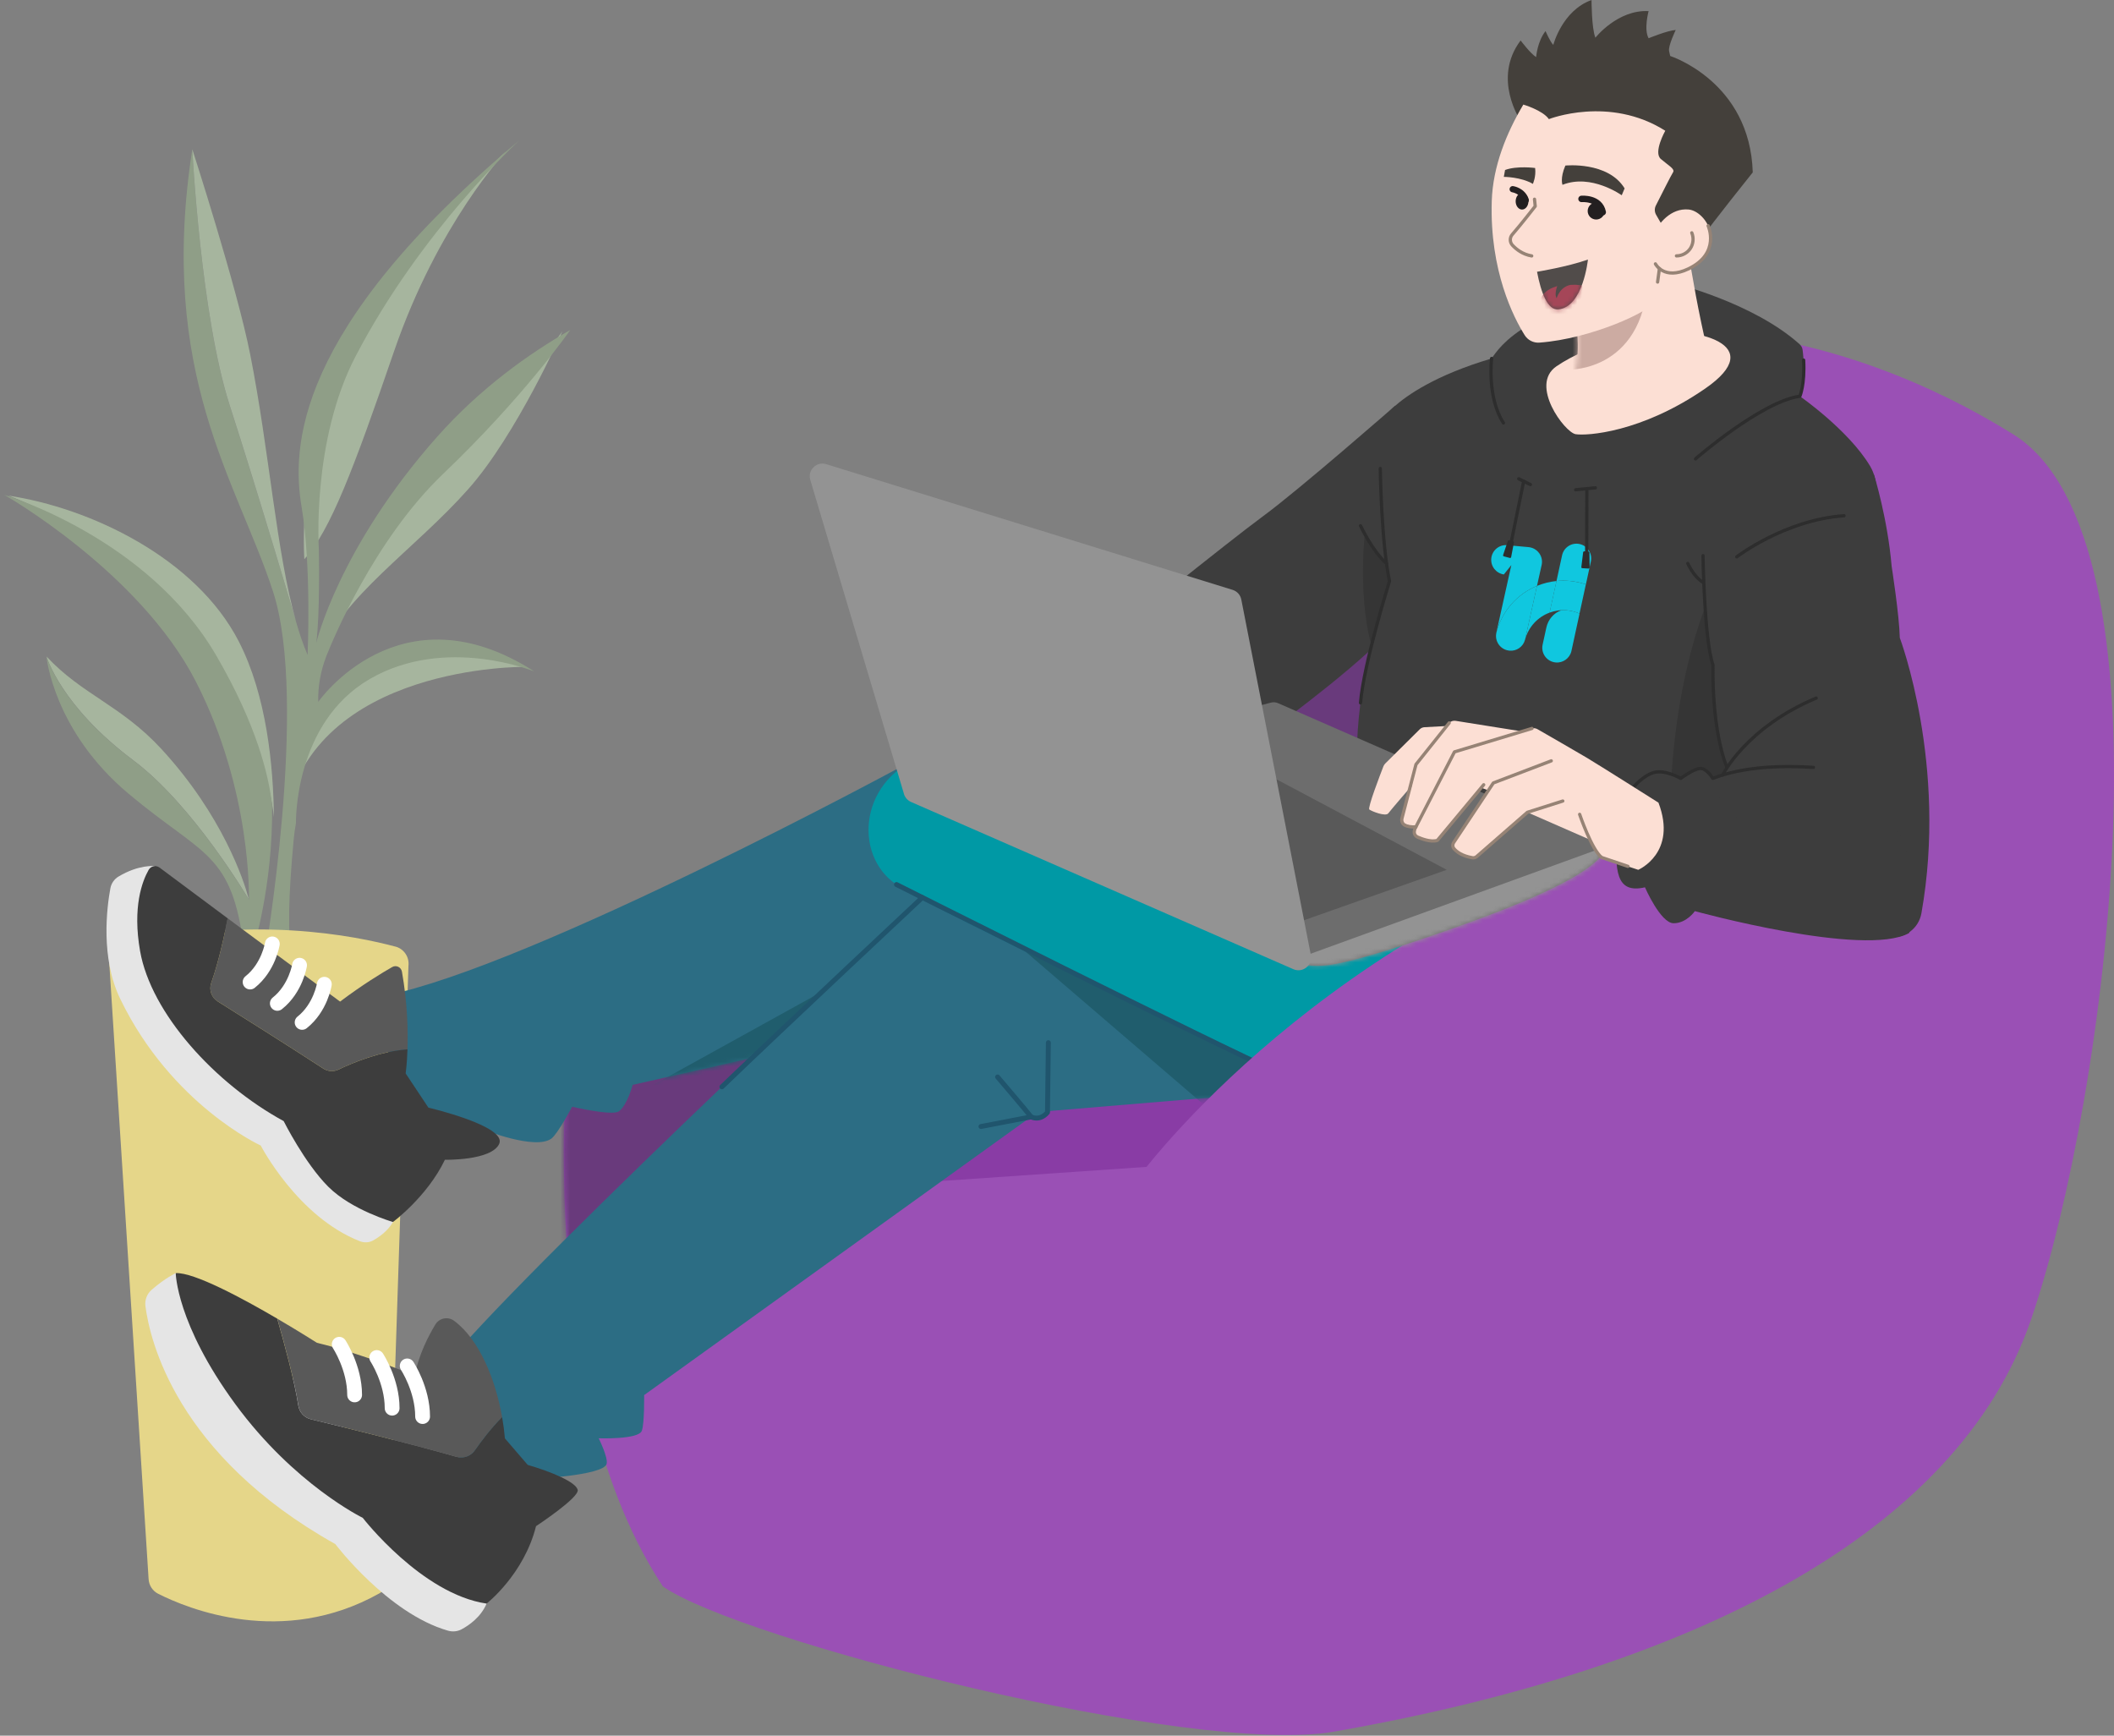
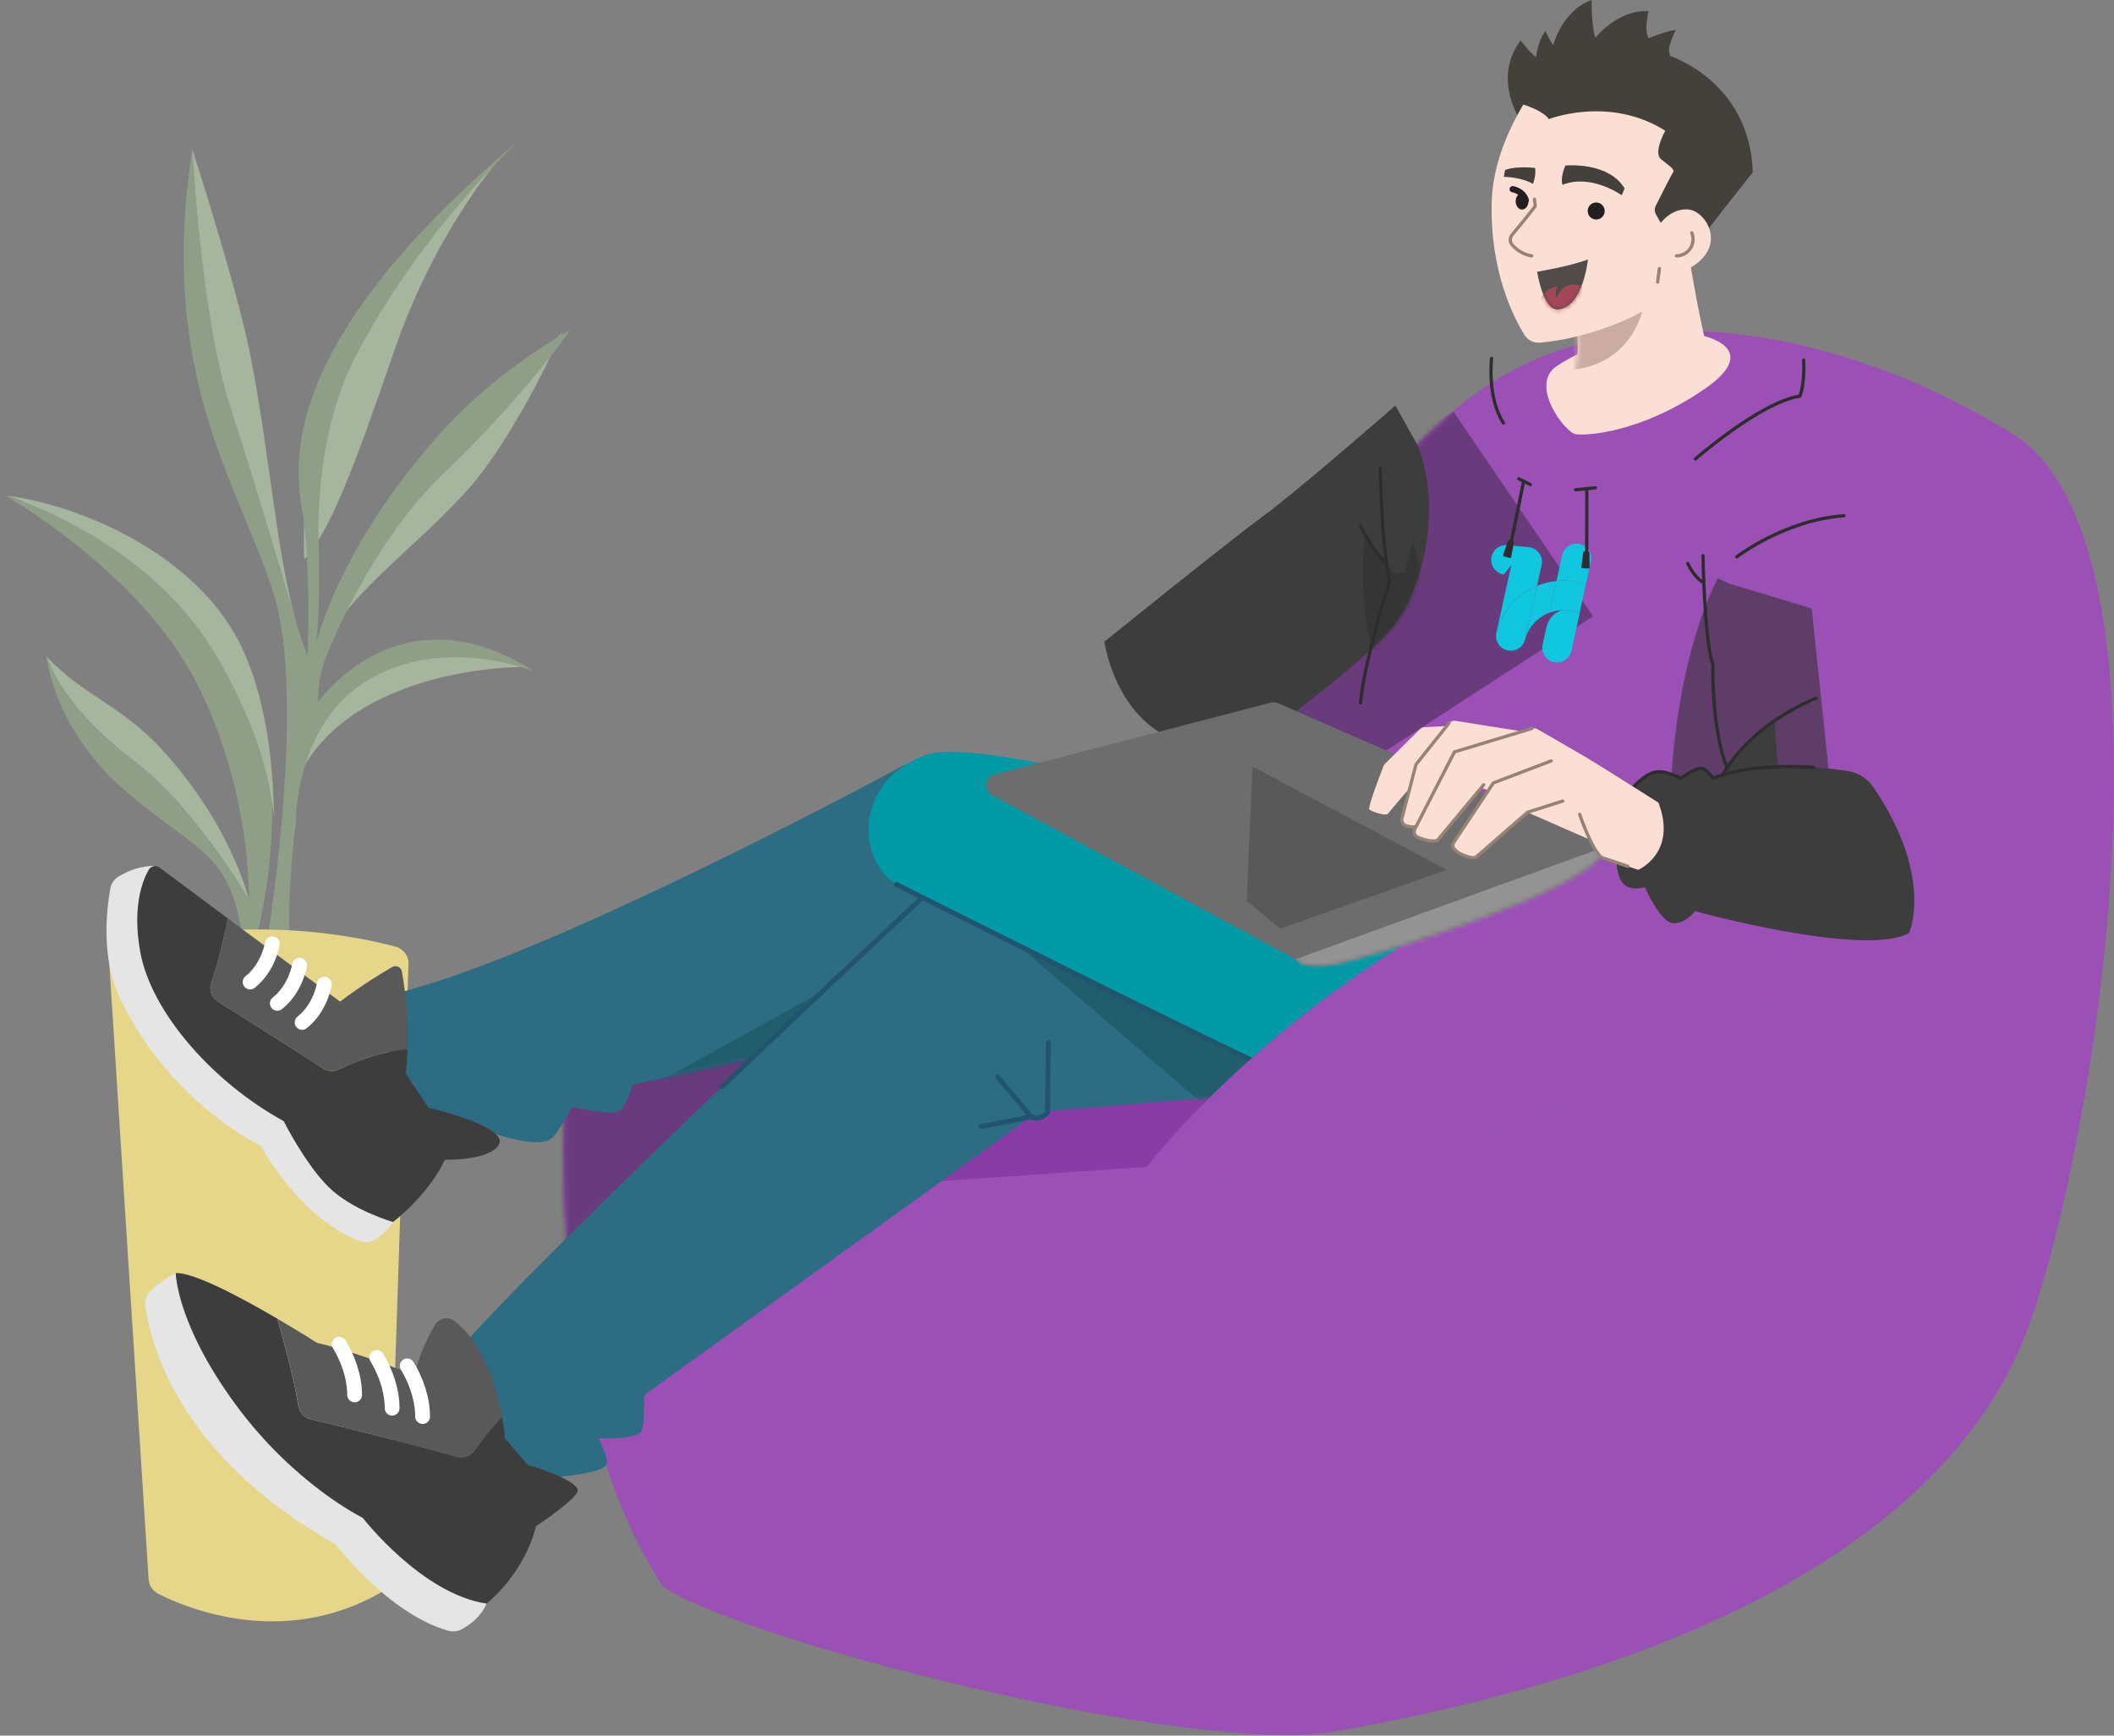
<svg xmlns="http://www.w3.org/2000/svg" width="447" height="367" viewBox="0 0 447 367" fill="none">
  <rect x="0" y="0" width="447" height="367" fill="#808080" stroke="none" />
  <path d="M1.776 104.801C1.776 104.801 31.222 115.285 45.802 140.274C54.339 154.909 57.24 166.478 57.924 172.811C57.794 161.987 56.408 147.113 50.477 135.607C41.385 117.954 19.026 107.378 1.776 104.801Z" fill="#A6B59E" />
  <path d="M52.461 189.583L52.636 190.247C52.636 190.247 52.581 190.016 52.461 189.583Z" fill="#8F9E87" />
  <path d="M28.201 160.78C40.931 170.298 52.636 190.237 52.636 190.237L52.461 189.573C51.593 186.434 47.19 172.541 34.109 158.352C25.635 149.158 17.308 146.859 9.84 138.818C9.84 138.818 12.84 149.287 28.201 160.771V160.78Z" fill="#A6B59E" />
  <path d="M57.547 170.353C56.864 164.002 54.27 153.303 45.74 138.634C31.173 113.561 0.931 104.653 0.931 104.653C0.931 104.653 29.512 120.882 41.429 144.145C53.347 167.408 52.627 190.247 52.627 190.247C52.627 190.247 40.922 170.298 28.192 160.789C12.821 149.296 9.83 138.837 9.83 138.837C9.83 138.837 11.27 154.493 27.204 167.851C43.147 181.209 49.036 180.083 51.621 200.678H53.523C53.523 200.678 57.732 187.431 57.538 170.362L57.547 170.353Z" fill="#8F9E87" />
  <path d="M75.954 142.588C59.816 151.85 60.298 172.811 60.298 172.811C66.31 140.499 110.908 141.012 110.908 141.012C110.908 141.012 92.102 133.317 75.954 142.588Z" fill="#A6B59E" />
  <path d="M67.397 138.901C67.37 138.975 67.342 139.049 67.314 139.123C67.333 139.068 67.361 138.994 67.397 138.901Z" fill="#8F9E87" />
  <path d="M92.045 100.471C77.34 114.512 68.533 135.994 67.388 138.902C72.466 125.941 87.504 116.405 99.052 103.379C109.29 91.831 118.918 70.054 118.918 70.054C118.918 70.054 109.253 84.049 92.045 100.471Z" fill="#A6B59E" />
  <path d="M67.259 139.243C67.259 139.243 67.287 139.16 67.296 139.123C67.268 139.197 67.25 139.243 67.25 139.243H67.259Z" fill="#8F9E87" />
  <path d="M72.148 77.546C62.764 95.427 64.351 118.245 64.351 118.245C69.837 112.223 74.765 99.206 83.332 74.254C92.614 47.235 106.954 32.047 106.954 32.047C106.954 32.047 86.089 50.968 72.139 77.537L72.148 77.546Z" fill="#A6B59E" />
  <path d="M67.287 148.419C67.213 145.031 67.813 141.911 68.921 138.966C68.921 138.966 68.939 138.92 68.967 138.846C68.995 138.772 69.022 138.698 69.05 138.624C70.195 135.716 79.001 114.235 93.707 100.194C110.914 83.771 120.58 69.776 120.58 69.776C111.847 74.77 101.545 82.091 92.461 92.329C71.616 115.823 66.862 135.966 66.862 135.966C67.702 129.947 67.425 116.22 67.425 116.22C67.425 116.22 65.837 93.298 75.18 75.352C89.054 48.673 109.807 29.675 109.807 29.675C61.969 69.813 61.692 94.849 63.788 107.302C65.883 119.746 65.043 138.495 65.043 138.495C64.12 136.353 63.317 133.981 62.588 131.424C62.588 131.424 54.778 104.948 48.602 85.848C42.426 66.748 40.654 31.576 40.654 31.576C33.306 79.109 50.107 101.689 57.723 125.054C65.339 148.428 55.886 202.783 55.886 202.783L61.822 203.253C60.751 197.465 61 189.36 62.099 177.525C62.209 176.325 62.376 175.162 62.579 174.045C62.579 174.045 62.099 152.924 78.18 143.581C94.261 134.248 113.01 141.994 113.01 141.994C84.476 123.669 67.277 148.428 67.277 148.428L67.287 148.419Z" fill="#8F9E87" />
  <path d="M62.597 131.415C58.406 116.654 56.984 95.551 52.886 74.845C50.079 60.665 40.663 31.559 40.663 31.559C40.663 31.559 42.435 66.73 48.611 85.83C54.787 104.93 62.597 131.415 62.597 131.415Z" fill="#A6B59E" />
  <path d="M83.638 200.168C75.518 197.98 52.407 193.178 25.953 200.252C24.226 200.713 23.041 202.302 23.133 204.084L31.418 333.849C31.483 335.197 32.254 336.407 33.458 337.007C39.639 340.137 59.7 348.439 80.239 336.905C81.268 336.324 81.938 335.262 82.076 334.089L86.366 204.232C86.586 202.375 85.429 200.649 83.638 200.159V200.168Z" fill="#E5D689" />
  <path d="M121.518 205.421C121.518 205.421 109.564 289.225 140.158 335.432C156.332 346.833 252.251 371.371 282.105 366.148C356.496 353.125 413.785 324.996 429.519 278.855C445.505 231.974 460.779 113.768 425.749 91.874C390.72 69.981 340.163 58.335 307.252 86.961C274.332 115.587 254.933 158.155 254.933 158.155C254.933 158.155 134.673 176.729 121.518 205.43V205.421Z" fill="#9A50B5" />
  <mask id="mask0_2811_233" style="mask-type:luminance" maskUnits="userSpaceOnUse" x="119" y="69" width="328" height="298">
    <path d="M121.518 205.421C121.518 205.421 109.564 289.225 140.158 335.432C156.332 346.833 252.251 371.371 282.105 366.148C356.496 353.125 413.785 324.996 429.519 278.855C445.505 231.974 460.779 113.768 425.749 91.874C390.72 69.981 340.163 58.335 307.252 86.961C274.332 115.587 254.933 158.155 254.933 158.155C254.933 158.155 134.673 176.729 121.518 205.43V205.421Z" fill="white" />
  </mask>
  <g mask="url(#mask0_2811_233)">
    <path d="M336.835 130.317L119.221 271.607L109.198 216.185L156.886 182.814L307.252 86.952" fill="#693A7C" />
  </g>
  <path d="M190.818 250.286L250.273 246.198L277.23 221.585L216.303 219.288L190.818 250.286Z" fill="#893CA5" />
  <path d="M191.146 161.802C191.146 161.802 112.629 204.323 81.332 210.549V219.259L84.707 234.374L102.128 238.818C102.128 238.818 113.136 243.263 116.586 240.759C117.918 239.793 120.974 234.018 120.974 234.018C120.974 234.018 129.488 236.024 130.885 234.974C132.657 233.652 133.773 229.395 133.773 229.395L199.735 214.459C199.735 214.459 208.924 205.214 205.304 181.211C201.685 157.207 191.127 161.802 191.127 161.802H191.146Z" fill="#2C6D84" />
  <mask id="mask1_2811_233" style="mask-type:luminance" maskUnits="userSpaceOnUse" x="81" y="161" width="126" height="81">
    <path d="M191.146 161.802C191.146 161.802 112.629 204.323 81.332 210.549V219.259L84.707 234.374L102.128 238.818C102.128 238.818 113.136 243.263 116.586 240.759C117.918 239.793 120.974 234.018 120.974 234.018C120.974 234.018 129.488 236.024 130.885 234.974C132.657 233.652 133.773 229.395 133.773 229.395L199.735 214.459C199.735 214.459 208.924 205.214 205.304 181.211C201.685 157.207 191.127 161.802 191.127 161.802H191.146Z" fill="white" />
  </mask>
  <g mask="url(#mask1_2811_233)">
    <path d="M135.657 230.773L209.805 189.78L207.423 225.794L140.449 231.729L135.657 230.773Z" fill="#205D6D" />
  </g>
  <path d="M32.641 183.133C32.641 183.133 29.35 182.767 25.046 185.355C24.146 185.899 23.527 186.799 23.34 187.83C22.599 191.825 21.211 202.532 25.43 211.234C36.279 233.633 55.134 242.222 55.134 242.222C55.134 242.222 62.917 257.299 76.1 262.456C77.037 262.822 78.088 262.765 78.96 262.259C80.225 261.537 82.035 260.262 83.113 258.368C84.97 255.096 68.711 236.324 68.711 236.324L39.551 205.917L32.641 183.124V183.133Z" fill="#E5E5E5" />
  <path d="M46.011 211.721C50.512 214.544 60.788 221.013 68.383 225.955C69.339 226.573 70.539 226.658 71.561 226.161C74.356 224.82 80.338 222.279 86.16 221.885C86.291 217.994 86.17 212.171 84.988 205.449C84.819 204.511 83.779 204.005 82.944 204.474C80.778 205.711 76.7 208.177 71.908 211.787L50.568 195.979L48.13 194.16C47.464 197.732 46.302 203.17 44.67 207.84C44.164 209.293 44.698 210.906 46.002 211.731L46.011 211.721Z" fill="#595959" />
  <path d="M90.576 234.196L85.776 226.976C85.776 226.976 86.057 225.073 86.16 221.885C80.338 222.288 74.337 224.829 71.552 226.17C70.53 226.658 69.33 226.573 68.383 225.964C60.798 221.032 50.54 214.572 46.021 211.74C44.717 210.924 44.155 209.312 44.661 207.868C46.292 203.189 47.465 197.741 48.13 194.169L33.738 183.452C32.969 182.88 31.891 183.114 31.422 183.949C30.062 186.358 27.99 191.815 29.622 201.107C31.938 214.262 45.402 229.105 59.982 237.056C59.982 237.056 64.426 245.945 69.405 250.923C74.384 255.902 83.094 258.387 83.094 258.387C83.094 258.387 90.323 253.052 94.074 245.232C94.074 245.232 103.9 245.448 105.55 241.875C107.294 238.106 90.567 234.205 90.567 234.205L90.576 234.196Z" fill="#3D3D3D" />
  <path d="M57.581 199.588C57.581 199.588 56.803 204.548 52.884 207.651" stroke="white" stroke-width="3.13" stroke-linecap="round" stroke-linejoin="round" />
  <path d="M63.339 204.098C63.339 204.098 62.56 209.058 58.641 212.162" stroke="white" stroke-width="3.13" stroke-linecap="round" stroke-linejoin="round" />
  <path d="M68.58 208.121C68.58 208.121 67.802 213.081 63.883 216.184" stroke="white" stroke-width="3.13" stroke-linecap="round" stroke-linejoin="round" />
  <path d="M197.297 187.652C197.297 187.652 114.327 264.735 94.824 287.96L96.68 308.081L112.47 312.722C112.47 312.722 127.585 312.066 128.269 309.534C128.625 308.203 126.591 304.124 126.591 304.124C126.591 304.124 135.011 304.434 135.714 302.54C136.286 300.983 136.201 294.992 136.201 294.992L218 236.156C218 236.156 220.578 237.543 222.088 234.909L264.806 231.336L277.211 217.469L197.278 187.643L197.297 187.652Z" fill="#2C6D84" />
  <mask id="mask2_2811_233" style="mask-type:luminance" maskUnits="userSpaceOnUse" x="94" y="187" width="184" height="126">
    <path d="M197.297 187.652C197.297 187.652 114.327 264.735 94.824 287.96L96.68 308.081L112.47 312.722C112.47 312.722 127.585 312.066 128.269 309.534C128.625 308.203 126.591 304.124 126.591 304.124C126.591 304.124 135.011 304.434 135.714 302.54C136.286 300.983 136.201 294.992 136.201 294.992L218 236.156C218 236.156 220.578 237.543 222.088 234.909L264.806 231.336L277.211 217.469L197.278 187.643L197.297 187.652Z" fill="white" />
  </mask>
  <g mask="url(#mask2_2811_233)">
    <path d="M205.698 191.646L258.73 237.178L273.854 220.478L232.017 192.978L205.698 191.646Z" fill="#205D6D" />
  </g>
  <path d="M37.16 269.207C37.16 269.207 35.078 270.126 32.087 272.704C31.094 273.567 30.587 274.851 30.747 276.154C31.666 283.299 37.226 307.64 70.905 326.496C70.905 326.496 81.96 341.132 94.702 344.798C95.668 345.079 96.709 344.995 97.599 344.517C99.175 343.673 101.659 341.957 102.888 339.088L70.53 299.295L37.16 269.197V269.207Z" fill="#E5E5E5" />
  <path d="M270.666 226.967C270.666 226.967 198.844 193.222 189.552 187.034C180.26 180.845 181.507 164.127 196.359 159.477C211.211 154.826 309.662 184.586 309.662 184.586L331.331 191.047C331.331 191.047 315.231 215.5 270.657 226.958L270.666 226.967Z" fill="#0099A5" />
  <path d="M122.156 315.038C121.781 313.397 116.746 311.259 111.579 309.749L106.76 304.142C106.638 302.689 106.441 301.17 106.169 299.623C103.797 302.014 101.706 304.789 100.412 306.655C99.55 307.902 98.003 308.455 96.54 308.043C85.87 305.005 71.393 301.461 65.739 300.101C64.351 299.764 63.292 298.629 63.076 297.213C62.279 291.972 59.982 283.58 58.622 278.826C51.224 274.495 41.032 269.01 37.16 269.197C37.16 269.197 37.282 279.895 49.752 296.895C62.214 313.894 76.7 320.945 76.7 320.945C76.7 320.945 89.161 337.062 102.888 339.078C102.888 339.078 110.782 332.927 113.342 322.707C113.342 322.707 122.531 316.66 122.156 315.028V315.038Z" fill="#3D3D3D" />
  <path d="M65.739 300.111C71.393 301.471 85.87 305.015 96.54 308.053C98.003 308.465 99.55 307.912 100.412 306.665C101.706 304.799 103.788 302.024 106.169 299.633C104.791 291.813 101.434 283.281 95.996 279.268C94.702 278.321 92.874 278.705 92.049 280.074C90.624 282.427 88.589 286.356 87.661 290.866C87.661 290.866 76.578 286.206 67.014 283.937C67.014 283.937 63.404 281.63 58.641 278.836C60.001 283.581 62.288 291.982 63.095 297.223C63.31 298.639 64.37 299.773 65.758 300.111H65.739Z" fill="#595959" />
  <path d="M86.104 288.822C86.104 288.822 89.358 293.763 89.358 299.529" stroke="white" stroke-width="3.13" stroke-linecap="round" stroke-linejoin="round" />
  <path d="M79.663 287.05C79.663 287.05 82.916 291.992 82.916 297.758" stroke="white" stroke-width="3.13" stroke-linecap="round" stroke-linejoin="round" />
  <path d="M71.73 284.246C71.73 284.246 74.984 289.187 74.984 294.954" stroke="white" stroke-width="3.13" stroke-linecap="round" stroke-linejoin="round" />
  <path d="M189.562 187.034C189.562 187.034 256.696 220.798 270.676 226.967" stroke="#20556D" stroke-width="1.04" stroke-linecap="round" stroke-linejoin="round" />
  <path d="M195.019 189.78C195.019 189.78 166.037 216.915 152.647 229.807" stroke="#20556D" stroke-width="1.04" stroke-linecap="round" stroke-linejoin="round" />
  <path d="M210.939 227.726C210.939 227.726 217.193 235.068 218.019 236.155C218.019 236.155 219.809 237.177 221.488 235.218L221.675 220.469" stroke="#20556D" stroke-width="1.04" stroke-linecap="round" stroke-linejoin="round" />
  <path d="M207.423 238.2L218.019 236.165" stroke="#20556D" stroke-width="1.04" stroke-linecap="round" stroke-linejoin="round" />
  <path d="M299.705 94.068L295.045 85.751C295.045 85.751 274.754 103.51 267.141 109.098C259.527 114.686 233.518 135.689 233.518 135.689C233.518 135.689 236.696 159.195 258.665 158.042L270.132 153.326C270.132 153.326 290.656 138.295 295.57 131.263C300.483 124.231 305.199 107.945 299.714 94.077L299.705 94.068Z" fill="#3D3D3D" />
  <mask id="mask3_2811_233" style="mask-type:luminance" maskUnits="userSpaceOnUse" x="233" y="85" width="70" height="74">
    <path d="M299.705 94.068L295.045 85.751C295.045 85.751 274.754 103.51 267.141 109.098C259.527 114.686 233.518 135.689 233.518 135.689C233.518 135.689 236.696 159.195 258.665 158.042L270.132 153.326C270.132 153.326 290.656 138.295 295.57 131.263C300.483 124.231 305.199 107.945 299.714 94.077L299.705 94.068Z" fill="white" />
  </mask>
  <g mask="url(#mask3_2811_233)">
    <path opacity="0.56" d="M298.692 114.396L296.995 121.184L294.454 120.968L288.519 113.542C288.519 113.542 286.822 130.082 291.275 140.049C292.26 142.253 295.091 142.59 295.091 142.59L300.605 122.019L298.692 114.386V114.396Z" fill="#303030" />
  </g>
-   <path d="M315.4 75.794C317.116 73.384 322.77 64.055 353.843 59.854C353.843 59.854 370.73 63.961 380.547 72.812C380.884 73.121 381.1 73.534 381.156 73.993C381.39 75.822 381.859 80.782 380.575 83.782C380.575 83.782 390.814 90.889 395.399 98.503C396.336 100.069 396.777 101.878 396.767 103.707C396.721 116.055 395.333 170.419 374.705 180.339C351.415 191.543 288.115 178.379 287.225 167.718C286.334 157.048 286.915 143.893 293.807 122.909C293.807 122.909 290.497 108.695 292.41 90.618C292.588 88.892 293.376 87.279 294.66 86.108C297.426 83.604 303.511 79.319 315.4 75.803V75.794Z" fill="#3D3D3D" />
  <path d="M331.368 129.05C330.965 129.013 330.571 129.013 330.177 129.031C330.168 129.031 330.149 129.031 330.14 129.041C328.518 129.613 327.336 131.019 326.971 132.707L326.183 136.317C325.817 137.995 326.886 139.655 328.565 140.02C328.696 140.048 328.818 140.067 328.949 140.077C330.496 140.217 331.94 139.186 332.278 137.639L333.993 129.744C333.178 129.378 332.287 129.144 331.368 129.059V129.05Z" fill="#10C7DF" />
  <path d="M335.334 123.566L336.384 118.737C336.75 117.058 335.681 115.399 334.003 115.033C332.324 114.667 330.665 115.736 330.299 117.415L329.118 122.853C330.037 122.759 330.984 122.75 331.94 122.844C333.112 122.947 334.256 123.2 335.344 123.575L335.334 123.566Z" fill="#10C7DF" />
  <path d="M331.931 122.843C330.974 122.759 330.037 122.768 329.109 122.853L327.655 129.538C328.809 129.116 330.065 128.929 331.359 129.051C332.287 129.135 333.169 129.379 333.984 129.735L335.325 123.575C334.237 123.2 333.103 122.956 331.921 122.843H331.931Z" fill="#10C7DF" />
  <path d="M324.992 123.884L322.479 135.22C323.211 132.52 325.18 130.457 327.665 129.538L329.118 122.853C327.683 122.994 326.296 123.35 325.002 123.884H324.992Z" fill="#10C7DF" />
  <path d="M316.432 133.683C315.991 135.343 316.985 137.049 318.654 137.49C318.823 137.537 319.001 137.565 319.169 137.583C320.66 137.724 322.067 136.768 322.461 135.277C322.461 135.258 322.47 135.239 322.479 135.221L324.992 123.885C320.876 125.582 317.632 129.117 316.432 133.683Z" fill="#10C7DF" />
  <path d="M325.442 116.956C324.917 116.234 324.102 115.774 323.211 115.69L318.71 115.277C316.994 115.118 315.475 116.384 315.325 118.099C315.175 119.759 316.357 121.231 317.988 121.466L319.573 119.478L319.442 120.05L316.394 133.805C316.394 133.823 316.394 133.833 316.394 133.852C316.404 133.795 316.413 133.739 316.432 133.683C317.632 129.117 320.876 125.572 324.992 123.885L325.977 119.468C326.174 118.596 325.977 117.678 325.452 116.956H325.442Z" fill="#10C7DF" />
  <path d="M347.664 70.243C347.664 70.243 336.263 72.55 329.108 77.454C323.323 81.41 330.871 91.433 333.159 91.808C335.447 92.184 346.998 91.518 360.547 82.17C374.096 72.822 358.925 69.052 347.664 70.243Z" fill="#FCDFD4" />
  <path d="M332.784 79.919C332.784 79.919 334.659 74.059 332.784 65.855L329.971 48.509L355.615 43.202C355.615 43.202 357.275 58.241 361.025 74.059C361.025 74.059 351.18 81.204 343.445 82.029C335.709 82.844 332.784 79.919 332.784 79.919Z" fill="#FCDFD4" />
  <mask id="mask4_2811_233" style="mask-type:luminance" maskUnits="userSpaceOnUse" x="329" y="43" width="33" height="40">
    <path d="M332.784 79.919C332.784 79.919 334.659 74.059 332.784 65.855L329.971 48.509L355.615 43.202C355.615 43.202 357.275 58.241 361.025 74.059C361.025 74.059 351.18 81.204 343.445 82.029C335.709 82.844 332.784 79.919 332.784 79.919Z" fill="white" />
  </mask>
  <g mask="url(#mask4_2811_233)">
    <path d="M331.706 78.156C331.706 78.156 348.517 78.672 348.517 56.712C348.517 34.753 329.53 65.414 329.53 65.414L331.706 78.156Z" fill="#CCABA2" />
  </g>
  <path opacity="0.56" d="M363.219 122.291C363.219 122.291 354.424 137.761 353.196 168.469L358.071 181.399H388.61L383.078 128.666L365.61 123.406L363.219 122.281V122.291Z" fill="#303030" />
  <path d="M358.503 97.031C358.503 97.031 372.314 84.974 380.584 83.773C380.584 83.773 381.653 81.289 381.372 76.141" stroke="#2D2D2D" stroke-width="0.69" stroke-linecap="round" stroke-linejoin="round" />
  <path d="M315.4 75.794C315.4 75.794 314.388 83.97 317.894 89.436" stroke="#2D2D2D" stroke-width="0.69" stroke-linecap="round" stroke-linejoin="round" />
  <path d="M321.139 101.241L323.595 102.46" stroke="#2D2D2D" stroke-width="0.69" stroke-linecap="round" stroke-linejoin="round" />
  <path d="M333.168 103.556L337.332 103.153" stroke="#2D2D2D" stroke-width="0.69" stroke-linecap="round" stroke-linejoin="round" />
  <path d="M322.179 101.756L319.544 114.63" stroke="#2D2D2D" stroke-width="0.69" stroke-linecap="round" stroke-linejoin="round" />
  <path d="M319.967 114.462L319.095 114.237C318.982 114.208 318.87 114.274 318.832 114.377L317.829 117.359C317.791 117.481 317.857 117.612 317.979 117.64L319.254 117.978C319.376 118.006 319.507 117.931 319.526 117.809L320.117 114.715C320.135 114.602 320.07 114.49 319.957 114.462H319.967Z" fill="#2D2D2D" />
  <path d="M335.531 103.734L335.503 116.88" stroke="#2D2D2D" stroke-width="0.69" stroke-linecap="round" stroke-linejoin="round" />
  <path d="M335.888 116.627L334.987 116.581C334.875 116.581 334.772 116.656 334.753 116.777L334.369 119.9C334.35 120.031 334.444 120.144 334.575 120.144L335.888 120.219C336.019 120.219 336.122 120.125 336.122 119.994L336.084 116.843C336.084 116.731 335.991 116.627 335.878 116.627H335.888Z" fill="#2D2D2D" />
  <path d="M291.857 99.057C291.857 99.057 292.053 114.518 293.807 122.891C293.807 122.891 288.378 140.218 287.675 148.619" stroke="#2D2D2D" stroke-width="0.69" stroke-linecap="round" stroke-linejoin="round" />
  <path d="M287.675 111.17C287.675 111.17 290.235 116.627 293.179 119.14" stroke="#2D2D2D" stroke-width="0.69" stroke-linecap="round" stroke-linejoin="round" />
  <path d="M239.762 250.192C239.762 250.192 275.298 200.123 346.436 176.354C346.436 176.354 382.722 183.667 377.387 204.22C372.052 224.773 294.529 252.142 239.762 250.192Z" fill="#9A50B5" />
-   <path d="M362.282 116.927C367.223 111.535 379.553 100.284 396.271 100.425C396.271 100.425 399.121 109.585 399.984 119.74C399.984 119.74 401.606 130.11 401.709 134.864C401.709 134.864 411.873 161.764 406.275 193.128C405.712 196.306 402.796 198.5 399.59 198.125C392.258 197.263 379.506 194.431 372.539 185.102C362.385 171.487 363.022 165.815 365.17 162.299C365.17 162.299 362.085 152.482 362.197 140.592C361.194 137.367 360.453 128.16 360.106 123.125C359.947 120.846 360.725 118.605 362.272 116.917L362.282 116.927Z" fill="#3D3D3D" />
  <path d="M360.097 117.5C360.097 117.5 360.35 135.305 362.207 140.612C362.207 140.612 361.682 158.117 366.895 165.553" stroke="#2D2D2D" stroke-width="0.69" stroke-linecap="round" stroke-linejoin="round" />
  <path d="M356.872 119.13C356.872 119.13 358.128 121.971 360.116 123.143" stroke="#2D2D2D" stroke-width="0.69" stroke-linecap="round" stroke-linejoin="round" />
  <path d="M367.232 117.743C367.232 117.743 377.368 109.942 389.904 109.051" stroke="#2D2D2D" stroke-width="0.69" stroke-linecap="round" stroke-linejoin="round" />
  <path d="M320.642 169.275L323.454 175.848L334.94 179.129L338.475 178.548L336.966 169.275L328.124 165.234L320.642 169.275Z" fill="#FCDFD4" />
  <path d="M273.892 202.842C273.892 202.842 274.707 204.633 280.333 204.126C284.984 203.714 297.107 200.01 311.734 194.666C330.14 187.934 337.585 183.161 339.075 180.151C339.375 179.551 339.094 178.829 338.475 178.557L270.263 148.694C269.776 148.478 269.241 148.441 268.725 148.572L210.264 163.771C208.202 164.305 207.864 167.1 209.739 168.112L273.892 202.851V202.842Z" fill="#6D6D6D" />
  <mask id="mask5_2811_233" style="mask-type:luminance" maskUnits="userSpaceOnUse" x="208" y="148" width="132" height="57">
    <path d="M273.892 202.842C273.892 202.842 274.707 204.633 280.333 204.126C284.984 203.714 297.107 200.01 311.734 194.666C330.14 187.934 337.585 183.161 339.075 180.151C339.375 179.551 339.094 178.829 338.475 178.557L270.263 148.694C269.776 148.478 269.241 148.441 268.725 148.572L210.264 163.771C208.202 164.305 207.864 167.1 209.739 168.112L273.892 202.851V202.842Z" fill="white" />
  </mask>
  <g mask="url(#mask5_2811_233)">
    <path d="M273.892 202.842L340.847 178.529L339.197 183.911L297.764 204.22L275.964 205.167L273.892 202.842Z" fill="#939393" />
    <path d="M270.666 196.372C271.069 196.213 305.912 183.921 305.912 183.921L264.853 162.093L263.606 190.465L270.676 196.382L270.666 196.372Z" fill="#595959" />
  </g>
  <path d="M390.729 163.03C384.672 162.139 371.695 160.883 362.169 164.586C362.169 164.586 360.837 162.355 359.44 162.486C358.043 162.617 355.381 164.586 355.381 164.586C355.381 164.586 352.118 162.683 349.717 163.339C347.317 163.996 342.207 167.981 341.851 176.007C341.494 184.033 341.597 189.058 347.823 187.624C347.823 187.624 351.124 195.219 353.88 195.219C356.637 195.219 358.372 192.659 358.372 192.659C358.372 192.659 394.254 202.532 403.668 197.291C403.668 197.291 409.013 185.364 396.111 166.434C394.864 164.605 392.914 163.368 390.72 163.039L390.729 163.03Z" fill="#3D3D3D" />
  <path d="M376.665 172.181L375.202 152.407C375.202 152.407 363.519 160.048 363.491 168.159C363.463 176.279 376.665 172.181 376.665 172.181Z" fill="#3D3D3D" />
  <path d="M383.453 162.262C376.993 161.84 368.751 162.027 362.169 164.587C362.169 164.587 360.838 162.355 359.441 162.487C358.044 162.618 355.381 164.587 355.381 164.587C355.381 164.587 352.118 162.684 349.718 163.34C347.317 163.996 342.207 167.981 341.851 176.007C341.842 176.232 341.832 176.457 341.823 176.682" stroke="#2D2D2D" stroke-width="0.69" stroke-linecap="round" stroke-linejoin="round" />
  <path d="M364.25 163.874C364.25 163.874 369.126 153.879 384.034 147.606" stroke="#2D2D2D" stroke-width="0.69" stroke-linecap="round" stroke-linejoin="round" />
  <path d="M346.426 183.911C346.426 183.911 354.724 180.348 350.674 169.716C350.674 169.716 337.988 161.69 335.447 160.18C333.299 158.905 326.98 155.267 325.086 154.179C324.739 153.982 324.326 153.926 323.933 154.02L321.598 154.62L307.777 152.417C307.29 152.342 306.783 152.501 306.437 152.848L305.761 153.523L301.205 153.767C300.82 153.786 300.464 153.945 300.192 154.217L292.925 161.427C292.747 161.605 292.616 161.802 292.522 162.037C291.875 163.706 289.128 170.841 289.541 171.169C290.009 171.535 293 172.735 293.554 171.975C294.107 171.225 298.56 166.078 298.56 166.078C298.56 166.078 295.954 173.138 296.301 173.626C296.648 174.113 298.017 174.657 299.386 174.863C299.386 174.863 298.832 176.373 299.245 176.71C299.658 177.048 303.155 178.426 304.186 177.536C305.218 176.645 313.234 166.565 313.234 166.565L314.81 167.184C314.81 167.184 307.055 177.892 306.99 178.745C306.924 179.598 310.9 181.792 311.865 181.455C312.831 181.117 324.139 170.691 324.139 170.691L330.449 169.388C330.449 169.388 333.6 171.375 334.012 172.201C334.425 173.026 337.575 180.911 338.672 181.324C339.769 181.736 346.426 183.93 346.426 183.93V183.911Z" fill="#FCDFD4" />
-   <path d="M191.146 167.897L171.334 101.475C170.725 99.422 172.647 97.509 174.7 98.147L260.634 124.728C261.581 125.019 262.284 125.807 262.471 126.772L277.183 201.961C277.595 204.089 275.458 205.805 273.47 204.933L192.637 169.575C191.915 169.256 191.371 168.637 191.137 167.887L191.146 167.897Z" fill="#939393" />
  <path d="M334.012 172.191C334.012 172.191 336.572 179.739 338.672 181.314L344.223 183.189" stroke="#968375" stroke-width="0.69" stroke-linecap="round" stroke-linejoin="round" />
  <path d="M328.011 160.883L315.766 165.552L307.383 178.144C307.121 178.548 307.13 179.082 307.44 179.448C307.983 180.095 309.118 180.995 311.35 181.37C311.668 181.426 312.006 181.323 312.25 181.107L322.967 171.759L330.449 169.378" stroke="#968375" stroke-width="0.69" stroke-linecap="round" stroke-linejoin="round" />
  <path d="M323.933 154.029L307.543 158.989L299.376 174.863C299.376 174.863 298.251 176.589 300.126 177.151C300.126 177.151 302.452 178.192 303.933 177.695L313.722 165.937" stroke="#968375" stroke-width="0.69" stroke-linecap="round" stroke-linejoin="round" />
  <path d="M306.427 152.857L299.404 161.642L296.442 173.025C296.292 173.597 296.535 174.225 297.07 174.497C297.529 174.722 298.242 174.9 299.376 174.854" stroke="#968375" stroke-width="0.69" stroke-linecap="round" stroke-linejoin="round" />
  <path d="M321.532 25.546C321.532 25.546 315.438 16.639 321.532 8.557C321.532 8.557 323.642 11.369 324.814 12.073C324.814 12.073 325.049 8.791 326.802 6.569C326.802 6.569 327.739 8.791 328.443 9.494C328.443 9.494 330.318 2.228 336.525 0.005C336.525 0.005 336.525 5.978 337.341 7.975C337.341 7.975 342.029 2.003 348.592 2.349C348.592 2.349 347.542 6.212 348.592 8.088C348.592 8.088 352.577 6.447 354.331 6.334C354.331 6.334 352.69 9.729 352.924 10.788L353.159 11.838C353.159 11.838 370.036 17.23 370.617 36.451C370.617 36.451 362.066 47.112 359.6 50.628L338.86 47.702C338.86 47.702 329.84 39.733 328.433 38.56C327.027 37.389 321.523 25.556 321.523 25.556L321.532 25.546Z" fill="#44403B" />
  <path d="M351.414 52.259C351.414 52.259 350.383 61.898 349.68 63.885C349.005 65.789 336.506 71.64 325.508 72.446C324.261 72.54 323.061 71.94 322.395 70.88C320.06 67.148 314.978 57.294 315.428 42.536C315.653 35.147 318.579 28.049 322.104 22.114C322.104 22.114 326.211 23.314 327.505 25.19C327.505 25.19 340.275 20.155 352.118 27.646C352.118 27.646 349.539 32.212 351.18 33.619C352.821 35.025 354.227 35.729 353.759 36.432C353.393 36.976 351.133 41.467 350.13 43.455C349.82 44.064 349.83 44.786 350.167 45.395C350.814 46.558 351.771 48.152 351.771 48.152L351.424 52.249L351.414 52.259Z" fill="#FCDFD4" />
  <path d="M349.961 49.099C350.627 47.355 353.29 43.943 357.04 44.299C360.791 44.646 365.479 52.269 357.04 56.835C348.602 61.401 348.986 51.65 349.961 49.099Z" fill="#FCDFD4" />
-   <path d="M350.036 55.794C350.036 55.794 351.818 59.348 357.04 56.835C363.875 53.544 361.175 47.73 361.175 47.73" stroke="#968375" stroke-width="0.69" stroke-linecap="round" stroke-linejoin="round" />
  <path d="M357.725 49.23C358.175 50.299 358.053 51.584 357.415 52.54C356.778 53.506 355.634 54.115 354.48 54.106" stroke="#968375" stroke-width="0.69" stroke-linecap="round" stroke-linejoin="round" />
  <path d="M350.496 59.639L350.88 56.788" stroke="#968375" stroke-width="0.69" stroke-linecap="round" stroke-linejoin="round" />
  <path d="M323.877 54.115C321.954 53.787 320.632 52.737 319.807 51.856C319.217 51.218 319.198 50.252 319.76 49.596C321.617 47.468 324.617 43.605 324.617 43.605L324.467 42.123" stroke="#968375" stroke-width="0.69" stroke-linecap="round" stroke-linejoin="round" />
  <path d="M324.12 38.879C324.12 38.879 324.833 37.398 324.599 35.522C324.599 35.522 320.773 35.007 318.242 35.944L317.979 37.398C317.979 37.398 321.598 37.398 324.111 38.879H324.12Z" fill="#44403B" />
  <path d="M330.383 39.076C330.383 39.076 329.83 37.689 330.993 35.007C330.993 35.007 339.994 34.069 343.52 39.836L342.91 41.289C342.91 41.289 336.469 36.657 330.393 39.076H330.383Z" fill="#44403B" />
  <path d="M325.001 57.463C325.001 57.463 331.424 56.422 335.765 54.884C335.765 54.884 334.762 64.87 329.53 65.414C327.252 65.648 325.845 61.898 325.001 57.463Z" fill="#514C4A" />
  <mask id="mask6_2811_233" style="mask-type:luminance" maskUnits="userSpaceOnUse" x="325" y="54" width="11" height="12">
    <path d="M325.001 57.463C325.001 57.463 331.424 56.422 335.765 54.884C335.765 54.884 334.762 64.87 329.53 65.414C327.252 65.648 325.845 61.898 325.001 57.463Z" fill="white" />
  </mask>
  <g mask="url(#mask6_2811_233)">
    <path d="M334.228 60.304C326.98 59.46 325.864 63.023 325.864 63.023C325.864 63.023 326.005 66.961 328.883 67.214C331.762 67.467 334.631 62.507 334.631 62.507L334.556 60.472" fill="#A54658" />
    <path d="M329.512 59.881C329.512 59.881 328.499 62.075 329.155 63.05C329.155 63.05 329.859 60.303 332.69 60.153C335.522 60.003 332.325 57.997 332.325 57.997" fill="#514C4A" />
  </g>
  <path d="M337.51 46.418C338.504 46.418 339.31 45.612 339.31 44.618C339.31 43.624 338.504 42.818 337.51 42.818C336.515 42.818 335.709 43.624 335.709 44.618C335.709 45.612 336.515 46.418 337.51 46.418Z" fill="#231F20" />
  <path d="M321.833 44.308C322.578 44.308 323.183 43.527 323.183 42.564C323.183 41.601 322.578 40.82 321.833 40.82C321.087 40.82 320.482 41.601 320.482 42.564C320.482 43.527 321.087 44.308 321.833 44.308Z" fill="#231F20" />
-   <path d="M334.406 42.058C334.406 42.058 338.269 41.72 338.897 44.871" stroke="#231F20" stroke-width="1.36" stroke-linecap="round" stroke-linejoin="round" />
  <path d="M319.854 40.005C319.854 40.005 321.964 40.295 322.62 42.321" stroke="#231F20" stroke-width="1.32" stroke-linecap="round" stroke-linejoin="round" />
</svg>